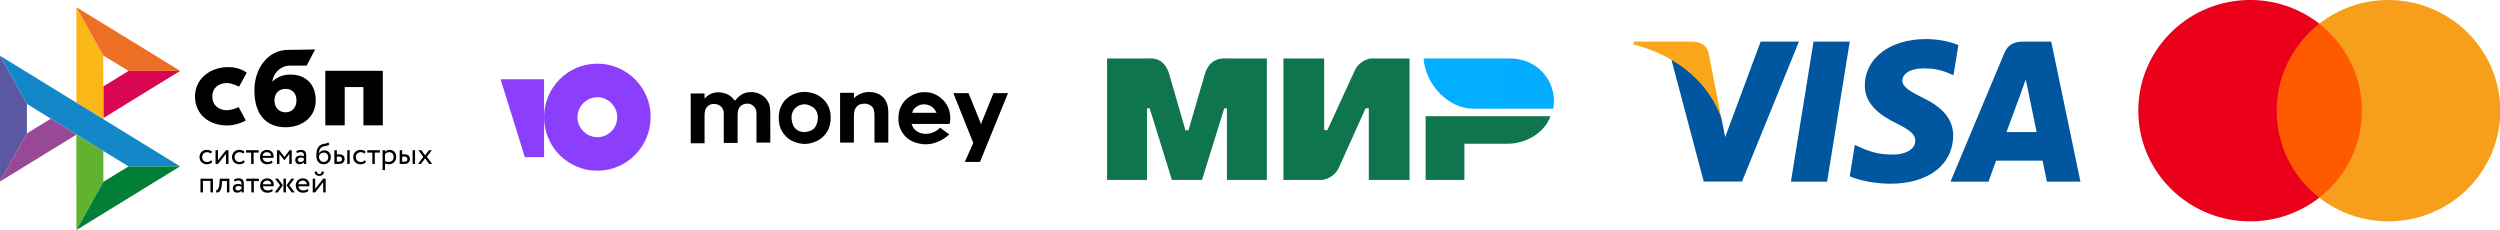
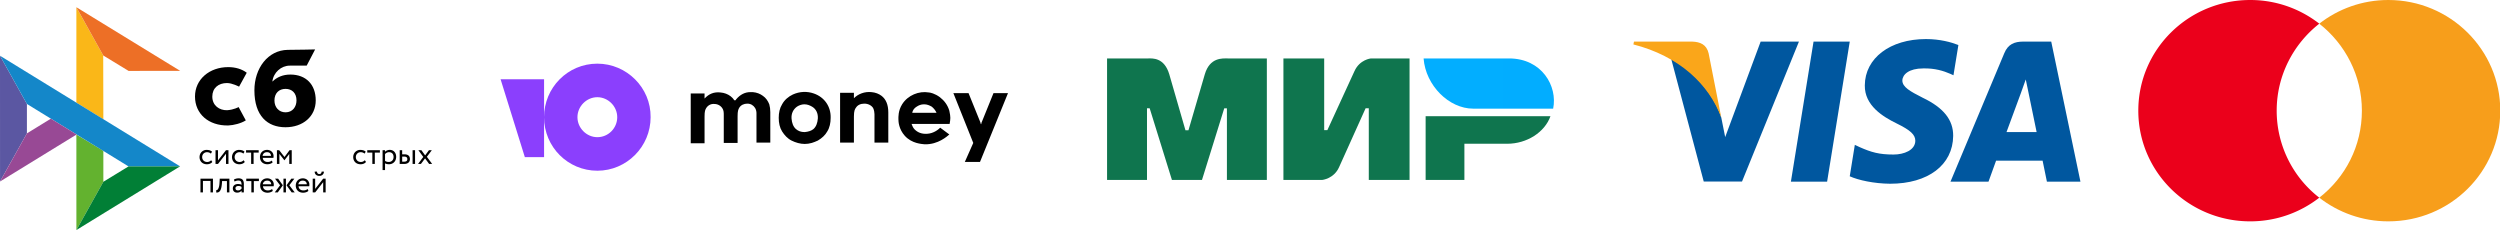
<svg xmlns="http://www.w3.org/2000/svg" width="1728" height="159" fill="none">
  <g clip-path="url(#a)">
-     <path fill="#000" d="M264.6 48.959v37.65h-13.413V60.2h-12.915v26.41H224.86V48.956h39.74v.003Z" />
    <path fill="#000" fill-rule="evenodd" d="M197.313 87.956c12.007 0 20.923-7.38 20.923-18.566 0-10.828-6.578-17.858-17.572-17.858-5.074 0-9.261 1.79-12.414 4.88.753-6.385 6.139-11.046 12.069-11.046 1.369 0 11.673-.022 11.673-.022l5.827-11.177s-12.936.295-18.95.295c-13.741.24-23.022 12.76-23.022 27.964 0 17.714 9.052 25.53 21.466 25.53Zm.073-26.524c4.458 0 7.549 2.936 7.549 7.956 0 4.519-2.746 8.242-7.549 8.252-4.594 0-7.684-3.45-7.684-8.175 0-5.021 3.09-8.033 7.684-8.033Z" clip-rule="evenodd" />
    <path fill="#000" d="M164.93 74.004s-3.168 1.83-7.899 2.177c-5.439.162-10.285-3.281-10.285-9.4 0-5.967 4.277-9.387 10.148-9.387 3.601 0 8.363 2.502 8.363 2.502s3.486-6.41 5.291-9.617c-3.306-2.511-7.709-3.888-12.83-3.888-12.925 0-22.936 8.447-22.936 20.315 0 12.02 9.409 20.27 22.936 20.021 3.78-.14 8.996-1.472 12.176-3.519l-4.964-9.204Z" />
    <path fill="#5B57A2" d="m0 38.52 18.606 33.335v20.333L.022 125.457 0 38.521Z" />
-     <path fill="#D90751" d="m71.439 59.725 17.434-10.71 35.681-.034-53.115 32.615v-21.87Z" />
    <path fill="#FAB718" d="m71.34 38.324.099 44.134-18.65-11.486V5L71.34 38.324Z" />
    <path fill="#ED6F26" d="m124.554 48.981-35.682.033-17.532-10.69L52.79 5l71.764 43.981Z" />
    <path fill="#63B22F" d="M71.439 125.642V104.23l-18.65-11.268L52.8 159l18.64-33.358Z" />
    <path fill="#1487C9" d="M88.83 115.029 18.605 71.855 0 38.521l124.478 76.464-35.648.044Z" />
    <path fill="#017F36" d="m52.801 159 18.637-33.358 17.39-10.613 35.649-.044L52.801 159Z" />
    <path fill="#984995" d="m.022 125.458 52.92-32.494L35.15 82.022 18.606 92.188.022 125.458Z" />
    <path fill="#000" d="M146.75 111.949c-.41.523-.949.919-1.595 1.186a5.48 5.48 0 0 1-2.09.405 5.908 5.908 0 0 1-2.09-.351 4.65 4.65 0 0 1-1.616-1.004 4.538 4.538 0 0 1-1.055-1.571 5.366 5.366 0 0 1-.378-2.039c0-.693.119-1.335.366-1.943a4.602 4.602 0 0 1 1.013-1.571 4.975 4.975 0 0 1 1.53-1.056 4.842 4.842 0 0 1 1.95-.395c.766 0 1.476.096 2.123.287a3.867 3.867 0 0 1 1.648.963l-.787 1.334a3.71 3.71 0 0 0-1.314-.77 4.648 4.648 0 0 0-1.433-.223 3.337 3.337 0 0 0-2.295.929 3.135 3.135 0 0 0-.722 1.068 3.395 3.395 0 0 0-.268 1.387c0 .524.096.993.279 1.399.184.417.431.77.744 1.068.312.3.678.523 1.098.674.421.16.863.234 1.337.234a3.5 3.5 0 0 0 1.562-.342c.448-.217.85-.518 1.185-.886l.808 1.217Zm2.219 1.367v-9.504h1.703v7.081l5.537-7.081h1.703v9.505h-1.703v-7.08l-5.537 7.08-1.703-.001Zm20.223-1.367a3.86 3.86 0 0 1-1.594 1.186 5.49 5.49 0 0 1-2.091.405 5.899 5.899 0 0 1-2.089-.351 4.645 4.645 0 0 1-1.617-1.004 4.538 4.538 0 0 1-1.055-1.571 5.347 5.347 0 0 1-.378-2.039c0-.693.119-1.335.366-1.943a4.632 4.632 0 0 1 1.013-1.571c.431-.448.948-.789 1.53-1.056a4.64 4.64 0 0 1 1.95-.395c.765 0 1.476.096 2.122.287a3.88 3.88 0 0 1 1.65.963l-.788 1.334a3.683 3.683 0 0 0-1.313-.77 4.648 4.648 0 0 0-1.433-.223 3.329 3.329 0 0 0-2.296.929 3.254 3.254 0 0 0-.722 1.068 3.396 3.396 0 0 0-.269 1.387c0 .524.098.993.281 1.399.183.417.43.77.742 1.068.313.3.68.523 1.1.674.42.148.862.234 1.335.234.583 0 1.1-.118 1.562-.342a3.909 3.909 0 0 0 1.186-.886l.808 1.217Zm.873-8.137h8.737v1.688h-3.512v7.816h-1.703V105.5h-3.512v-1.688h-.01Z" />
    <path fill="#000" fill-rule="evenodd" d="M186.754 113.221a4.436 4.436 0 0 0 1.67-.94l-.517-1.324c-.313.278-.733.513-1.239.706a4.79 4.79 0 0 1-1.702.287c-.938 0-1.713-.245-2.328-.747-.613-.503-.947-1.206-1.023-2.104h7.37a5.19 5.19 0 0 0 .107-1.143c0-.652-.119-1.238-.356-1.772a4.195 4.195 0 0 0-.947-1.378 4.214 4.214 0 0 0-1.423-.886 4.72 4.72 0 0 0-1.735-.321c-.797 0-1.498.139-2.111.396a4.644 4.644 0 0 0-1.541 1.057 4.463 4.463 0 0 0-.958 1.57 5.476 5.476 0 0 0-.334 1.943c0 .748.129 1.431.366 2.04.23.591.583 1.126 1.034 1.57.442.436.98.768 1.616 1.003.682.242 1.4.361 2.123.352a6.437 6.437 0 0 0 1.928-.309Zm-4.309-7.315c.527-.48 1.227-.715 2.111-.715.83 0 1.498.224 1.983.674.485.447.743 1.067.786 1.857h-5.818a2.905 2.905 0 0 1 .938-1.816Z" clip-rule="evenodd" />
    <path fill="#000" d="M191.408 103.812h1.552l3.685 4.71 3.49-4.71h1.508v9.505h-1.701v-6.93l-3.319 4.409h-.065l-3.447-4.411v6.93h-1.703v-9.503Z" />
-     <path fill="#000" fill-rule="evenodd" d="M206.276 103.845a5.356 5.356 0 0 0-1.465.628l.452 1.348a10.71 10.71 0 0 1 1.164-.492c.388-.14.883-.204 1.476-.204.474 0 .851.076 1.142.225.291.138.506.353.657.609.151.257.248.577.302.95.054.374.075.779.075 1.218a2.906 2.906 0 0 0-1.163-.481 6.674 6.674 0 0 0-1.228-.129c-.507 0-.981.076-1.434.203-.452.129-.84.321-1.153.578-.318.256-.576.58-.754.949a2.973 2.973 0 0 0-.28 1.293c0 .929.27 1.655.808 2.169.539.512 1.249.767 2.133.767.798 0 1.434-.139 1.918-.416.485-.278.873-.598 1.153-.961v1.228h1.594v-5.83c0-1.24-.268-2.2-.818-2.873-.539-.673-1.498-1.014-2.855-1.014-.604 0-1.175.084-1.724.235Zm2.846 7.7c-.388.277-.895.404-1.52.404-.549 0-.981-.139-1.282-.406-.302-.277-.453-.64-.453-1.089 0-.266.054-.491.173-.693.119-.203.28-.363.463-.492.201-.134.423-.232.657-.289.249-.064.496-.096.754-.096.842 0 1.562.203 2.155.63v1.207a4.961 4.961 0 0 1-.947.824Zm17.583-11.076c.344-.159.667-.426.969-.821l-.927-1.335c-.237.321-.506.544-.808.663-.32.125-.652.218-.991.277l-.323.058c-.28.048-.581.102-.905.156a6.67 6.67 0 0 0-1.508.47c-.766.331-1.379.779-1.843 1.345a6.341 6.341 0 0 0-1.078 1.912 10.021 10.021 0 0 0-.505 2.21 19.68 19.68 0 0 0-.13 2.21c0 .908.118 1.73.355 2.466.238.738.571 1.357 1.013 1.859.442.513.97.898 1.595 1.175s1.325.416 2.111.416a5.07 5.07 0 0 0 1.994-.395 4.75 4.75 0 0 0 2.564-2.606 4.807 4.807 0 0 0 .367-1.88c0-.714-.108-1.365-.313-1.943a4.207 4.207 0 0 0-.883-1.483 3.938 3.938 0 0 0-1.413-.963 4.906 4.906 0 0 0-1.852-.341c-.41 0-.808.054-1.196.16-.377.107-.74.261-1.078.46a4.113 4.113 0 0 0-.894.693 3.171 3.171 0 0 0-.625.908h-.043c.033-.437.087-.885.183-1.345a6.63 6.63 0 0 1 .421-1.314c.183-.415.42-.79.711-1.132a3.238 3.238 0 0 1 1.12-.8 5.917 5.917 0 0 1 1.476-.48l.338-.062c.337-.062.658-.121.966-.185a5.201 5.201 0 0 0 1.132-.353Zm-5.991 9.131a5.308 5.308 0 0 1-.237-1.665 2.69 2.69 0 0 1 .388-.908c.183-.289.42-.544.7-.77a3.543 3.543 0 0 1 2.219-.757c1.003 0 1.757.309 2.284.919.529.618.788 1.387.788 2.316 0 .46-.087.877-.237 1.261a3.047 3.047 0 0 1-.647 1.015 3.124 3.124 0 0 1-2.274.939 2.994 2.994 0 0 1-2.327-1.089 4.018 4.018 0 0 1-.657-1.261Zm20.999-5.788h-1.703v9.505h1.703v-9.505Zm-10.603 0h1.703v2.852h1.574c.742 0 1.345.096 1.83.277.486.182.874.428 1.164.727.291.299.496.651.615 1.045.118.396.183.801.183 1.229 0 .427-.065.834-.205 1.239a2.798 2.798 0 0 1-.658 1.078c-.301.321-.711.578-1.228.77-.517.192-1.142.298-1.896.298H231.1v-9.515h.01Zm1.703 4.442v3.482h1.239c.852 0 1.455-.149 1.799-.449.346-.299.518-.726.518-1.291 0-.578-.184-1.014-.528-1.315-.356-.299-.949-.449-1.767-.449h-1.261v.022Z" clip-rule="evenodd" />
    <path fill="#000" d="M252.972 111.949c-.41.523-.949.919-1.595 1.186a5.488 5.488 0 0 1-2.09.405 5.913 5.913 0 0 1-2.091-.351 4.635 4.635 0 0 1-1.616-1.004 4.582 4.582 0 0 1-1.056-1.571 5.387 5.387 0 0 1-.376-2.039c0-.693.118-1.335.366-1.943a4.587 4.587 0 0 1 1.013-1.571c.431-.448.947-.789 1.53-1.056a4.64 4.64 0 0 1 1.95-.395c.764 0 1.476.096 2.122.287a3.861 3.861 0 0 1 1.648.963l-.786 1.334a3.706 3.706 0 0 0-1.315-.77 4.642 4.642 0 0 0-1.432-.223 3.328 3.328 0 0 0-2.295.929c-.31.304-.555.667-.722 1.068a3.396 3.396 0 0 0-.269 1.387c0 .524.096.994.279 1.399.183.417.432.77.744 1.068.313.3.679.523 1.099.674a3.99 3.99 0 0 0 1.336.234c.582 0 1.099-.118 1.562-.342a3.909 3.909 0 0 0 1.186-.886l.808 1.217Zm.872-8.137h8.738v1.688h-3.513v7.816h-1.702V105.5h-3.512v-1.688h-.011Z" />
    <path fill="#000" fill-rule="evenodd" d="M266.138 103.814h-1.703v13.731h1.703v-4.666c.344.225.754.385 1.227.492.474.106.97.159 1.477.159.754 0 1.432-.139 2.047-.394a4.91 4.91 0 0 0 1.572-1.078 4.69 4.69 0 0 0 1.013-1.625 5.68 5.68 0 0 0 .356-2.017c0-.706-.108-1.357-.313-1.945a4.51 4.51 0 0 0-.883-1.515 3.826 3.826 0 0 0-1.39-.993 4.457 4.457 0 0 0-1.843-.364c-.667 0-1.292.129-1.885.385-.592.257-1.056.565-1.378.95v-1.12Zm1.185 1.762a3.33 3.33 0 0 1 1.584-.385c.495 0 .937.074 1.337.235.388.16.71.385.98.684.269.299.474.641.603 1.045.14.406.205.845.205 1.325 0 .513-.087.971-.237 1.399a3.07 3.07 0 0 1-.658 1.089c-.294.31-.65.553-1.045.715a3.415 3.415 0 0 1-1.39.267c-.462 0-.894-.053-1.303-.159a4.251 4.251 0 0 1-1.26-.578v-4.709c.301-.362.7-.672 1.184-.928Zm19.565-1.764h-1.703v9.505h1.703v-9.505Zm-10.613 0h1.703v2.852h1.572c.744 0 1.347.096 1.832.277.486.182.874.427 1.164.726.291.3.496.652.614 1.046.119.396.183.801.183 1.229 0 .427-.064.834-.204 1.239a2.806 2.806 0 0 1-.658 1.078c-.301.321-.711.578-1.228.77-.517.191-1.142.298-1.896.298h-3.092v-9.515h.01Zm1.715 4.442v3.482h1.239c.85 0 1.454-.149 1.799-.45.344-.299.517-.725.517-1.291 0-.577-.183-1.013-.527-1.314-.356-.299-.949-.449-1.767-.449h-1.261v.022Z" clip-rule="evenodd" />
    <path fill="#000" d="m295.055 108.394 3.641 4.923h-2.089l-2.813-3.845-2.855 3.845h-1.982l3.619-4.838-3.404-4.667h2.091l2.596 3.589 2.639-3.589h1.983l-3.426 4.582ZM145.49 125.063h-5.225v7.923h-1.703v-9.503h8.63v9.503h-1.702v-7.923Zm11.366.107h-3.361l-.109 1.601c-.118 1.357-.279 2.446-.506 3.278-.226.834-.507 1.474-.829 1.922-.323.449-.701.759-1.132.909a3.916 3.916 0 0 1-1.389.235l-.13-1.646c.184.011.399-.032.636-.138.238-.107.475-.341.7-.693.226-.365.431-.877.614-1.539.184-.672.303-1.548.367-2.649l.172-2.958h6.67v9.505h-1.703v-7.827Z" />
    <path fill="#000" fill-rule="evenodd" d="M163.149 123.505a5.322 5.322 0 0 0-1.466.629l.453 1.346a10.77 10.77 0 0 1 1.163-.491c.387-.139.884-.203 1.476-.203.475 0 .851.074 1.142.223.292.14.507.353.658.61.15.256.247.577.301.949.054.375.075.781.075 1.218a2.919 2.919 0 0 0-1.163-.48 6.76 6.76 0 0 0-1.228-.128c-.506 0-.981.074-1.433.203a3.162 3.162 0 0 0-1.154.577 2.76 2.76 0 0 0-.754.95 2.971 2.971 0 0 0-.279 1.292c0 .928.269 1.656.808 2.168.538.512 1.25.769 2.133.769.798 0 1.433-.139 1.918-.418.484-.277.872-.598 1.152-.961v1.228h1.596v-5.83c0-1.238-.271-2.199-.82-2.872-.539-.674-1.498-1.014-2.855-1.014a6.556 6.556 0 0 0-1.723.235Zm2.855 7.698c-.387.278-.894.406-1.519.406-.56 0-.98-.138-1.281-.406-.302-.278-.453-.641-.453-1.089 0-.267.053-.491.172-.694.118-.203.281-.363.464-.492.183-.128.408-.224.657-.288.246-.064.499-.096.754-.095.84 0 1.562.203 2.155.629v1.206c-.28.314-.599.59-.949.823Z" clip-rule="evenodd" />
    <path fill="#000" d="M170.215 123.483h8.738v1.687h-3.513v7.816h-1.702v-7.815h-3.512v-1.688h-.011Z" />
    <path fill="#000" fill-rule="evenodd" d="M186.905 132.89a4.434 4.434 0 0 0 1.67-.939l-.517-1.325c-.313.279-.733.514-1.24.706-.505.193-1.076.288-1.701.288-.937 0-1.713-.245-2.328-.747-.615-.502-.947-1.207-1.023-2.105h7.37a5.23 5.23 0 0 0 .107-1.142c0-.651-.119-1.238-.356-1.772a4.173 4.173 0 0 0-.948-1.377 4.187 4.187 0 0 0-1.422-.887 4.719 4.719 0 0 0-1.734-.321c-.798 0-1.498.139-2.112.395a4.632 4.632 0 0 0-1.541 1.058 4.476 4.476 0 0 0-.959 1.569 5.529 5.529 0 0 0-.334 1.943c0 .748.129 1.431.366 2.041a4.514 4.514 0 0 0 1.034 1.569c.442.438.981.769 1.617 1.004a6.109 6.109 0 0 0 2.122.353c.636 0 1.283-.108 1.929-.311Zm-4.32-7.325c.528-.48 1.228-.715 2.112-.715.841 0 1.498.235 1.983.673.484.449.743 1.067.786 1.858h-5.818a2.907 2.907 0 0 1 .937-1.816Zm7.488-2.082h2.155l3.285 4.582-3.512 4.921h-2.089l3.683-4.922-3.522-4.581Zm5.86 0h1.703v9.503h-1.703v-9.503Zm7.79 9.503-3.749-4.922 3.501-4.582h-2.112l-3.307 4.582 3.555 4.922h2.112Zm7.779-.096a4.43 4.43 0 0 0 1.669-.939l-.517-1.325c-.312.279-.732.514-1.238.706a4.769 4.769 0 0 1-1.703.288c-.937 0-1.713-.245-2.327-.747-.614-.502-.948-1.207-1.023-2.105h7.369c.076-.33.108-.704.108-1.142 0-.651-.118-1.238-.356-1.772a4.198 4.198 0 0 0-.948-1.377 4.187 4.187 0 0 0-1.422-.887 4.724 4.724 0 0 0-1.735-.321c-.796 0-1.497.139-2.111.395a4.632 4.632 0 0 0-1.54 1.058c-.426.45-.752.985-.959 1.569a5.503 5.503 0 0 0-.335 1.943c0 .748.13 1.431.367 2.041a4.472 4.472 0 0 0 1.034 1.569c.442.438.98.769 1.616 1.004.681.242 1.4.362 2.123.353a6.444 6.444 0 0 0 1.928-.311Zm-4.32-7.325c.529-.48 1.229-.715 2.113-.715.829 0 1.496.235 1.981.673.486.449.744 1.067.787 1.858h-5.818a2.902 2.902 0 0 1 .937-1.816Zm13.565-5.275c-1.002 0-1.552-.555-1.637-1.665h-1.606c0 .426.076.811.215 1.174.141.363.346.672.615.929s.614.459 1.012.619c.399.16.862.234 1.39.234.485 0 .916-.074 1.304-.234.388-.149.711-.362.991-.619a2.7 2.7 0 0 0 .635-.929c.151-.363.227-.748.227-1.174h-1.594c-.076 1.11-.604 1.665-1.552 1.665Zm-4.601 3.192v9.504h1.702l5.538-7.08v7.08h1.703v-9.504h-1.703l-5.538 7.08v-7.08h-1.702Z" clip-rule="evenodd" />
    <path fill="#8B3FFD" d="M412.882 44c-20.507 0-36.82 16.627-36.82 37 0 20.608 16.546 37 36.82 37s36.82-16.627 36.82-37c.233-20.373-16.546-37-36.82-37Zm0 50.816c-7.457 0-13.749-6.322-13.749-13.816 0-7.494 6.292-13.816 13.749-13.816 7.457 0 13.749 6.322 13.749 13.816 0 7.494-6.059 13.816-13.749 13.816ZM376.062 54.773v53.86h-13.283L346 54.773h30.062Z" />
    <path fill="#000" d="m686.702 64.374-8.156 20.139c-.233.234-.233.702-.233.936l-.234.469-.233-.469c0-.234-.233-.702-.233-.936l-8.156-20.14h-10.486l13.748 34.425-5.825 13.113h10.487l19.342-47.537h-10.021ZM609.333 66.247c-1.865-1.405-4.195-2.342-6.992-2.576-4.659-.468-9.087 1.17-12.116 4.215V64.14h-9.556v34.425h9.556V80.532c0-3.981.698-5.152 1.397-6.089 1.165-1.873 3.263-2.81 5.827-2.81 2.563 0 4.892 1.17 6.059 3.044.698 1.405.931 3.279.931 4.215v19.672h9.555V77.722c0-5.386-1.632-9.133-4.661-11.475ZM562.492 64.608c-4.66-1.64-9.787-1.405-14.448.702-3.03 1.405-5.825 3.747-7.457 6.791-1.632 2.576-2.33 5.855-2.33 9.368 0 3.512.698 6.79 2.33 9.367 1.632 2.576 3.729 4.917 6.524 6.322 2.797 1.406 6.059 2.342 9.089 2.342 1.632 0 3.262-.234 4.894-.702 1.398-.469 2.797-.937 4.195-1.64 2.797-1.639 5.127-3.746 6.526-6.323 1.63-2.575 2.33-5.854 2.33-9.366.232-7.728-4.195-14.285-11.653-16.861Zm2.797 17.329c-.233 3.044-1.165 5.62-3.03 7.26-1.398 1.17-3.495 1.873-6.059 2.107-2.563 0-4.427-.703-6.059-2.108-1.863-1.639-2.795-4.215-3.03-7.26-.232-3.512 1.167-6.322 3.729-8.195 1.398-.937 3.263-1.64 5.127-1.64 2.098 0 3.729.703 5.36 1.64 2.797 1.639 4.194 4.683 3.962 8.196ZM527.304 66.247c-1.865-1.405-4.195-2.342-6.992-2.576h-1.63c-3.729 0-6.992 1.639-9.788 4.917l-.466.703h-.932c-.7-1.17-1.632-2.107-2.564-2.81-1.865-1.405-4.195-2.342-6.992-2.576-4.427-.468-7.922.937-10.952 4.215v-3.512h-9.554V99.03h9.554v-18.5c0-3.746.466-4.683 1.165-5.854 1.166-1.873 3.263-3.044 5.593-2.81 2.331 0 4.428 1.171 5.593 3.044.933 1.405.933 3.045.933 4.684v19.202h9.554v-18.5c0-3.512.465-4.683 1.165-5.854 1.165-1.873 3.262-2.81 5.594-2.81 2.33 0 4.194 1.17 5.359 3.044.7 1.171.932 2.576.932 3.513V98.563h9.554V77.487c0-1.873-.232-3.747-.699-5.386-.931-2.341-2.33-4.45-4.427-5.854ZM649.882 88.26c-1.398 1.405-4.661 3.98-9.089 4.215-3.729.234-6.524-.937-8.621-3.044-.933-.937-1.632-2.342-2.098-3.747h26.333v-.234c.234-1.406.466-2.576.466-3.981 0-1.171-.232-2.81-.699-4.918-1.165-3.981-3.495-7.025-6.525-9.367-3.496-2.576-6.758-3.279-7.691-3.279-6.757-1.17-14.448 1.874-18.41 8.197-2.797 4.449-2.562 8.898-2.562 10.303 0 1.64.232 6.791 4.427 11.475 4.894 5.386 11.651 5.62 13.749 5.855 9.322.234 15.614-5.62 17.012-6.792l-6.292-4.683Zm-16.313-14.52c1.398-.936 3.03-1.638 5.127-1.638s3.729.702 5.36 1.639c1.399 1.17 2.564 2.576 3.262 4.215H630.54c.232-1.64 1.397-3.279 3.029-4.215Z" />
    <path fill="#0F754E" fill-rule="evenodd" d="M793.766 40.39c2.759-.017 10.96-.754 14.434 10.937 2.34 7.875 6.067 20.775 11.182 38.699h2.084c5.485-18.897 9.253-31.797 11.304-38.699 3.51-11.812 12.285-10.937 15.795-10.937h27.081v83.999h-27.602V74.887h-1.851l-15.386 49.502h-20.766L794.655 74.85h-1.851v49.539h-27.601v-84h28.563Zm121.514 0v49.539h2.202l18.716-40.736c3.633-8.106 11.377-8.803 11.377-8.803h26.709v84h-28.177V74.85h-2.202l-18.349 40.736c-3.633 8.07-11.744 8.804-11.744 8.804h-26.709v-84h28.177Zm156.4 39.917c-3.93 11.106-16.28 19.06-29.94 19.06h-29.55v25.023h-26.796V80.307h86.286Z" clip-rule="evenodd" />
    <path fill="url(#b)" fill-rule="evenodd" d="M1043.03 40.39h-59.041c1.405 18.7 17.561 34.71 34.271 34.71h55.28c3.19-15.543-7.79-34.71-30.51-34.71Z" clip-rule="evenodd" />
    <g clip-path="url(#c)">
      <path fill="#00579F" d="M1262.9 125.557h-25.03l15.65-96.802h25.03l-15.65 96.802ZM1353.64 31.121c-4.94-1.958-12.77-4.121-22.45-4.121-24.72 0-42.13 13.181-42.23 32.026-.21 13.903 12.46 21.626 21.93 26.262 9.69 4.737 12.98 7.829 12.98 12.052-.1 6.485-7.83 9.474-15.03 9.474-10 0-15.35-1.541-23.49-5.149l-3.29-1.547-3.51 21.73c5.87 2.675 16.69 5.048 27.92 5.152 26.26 0 43.36-12.977 43.57-33.06.1-11.019-6.59-19.463-21.02-26.362-8.75-4.43-14.11-7.416-14.11-11.948.1-4.12 4.53-8.34 14.42-8.34 8.13-.206 14.11 1.75 18.64 3.707l2.27 1.028 3.4-20.904ZM1386.91 91.264c2.06-5.562 9.99-27.085 9.99-27.085-.1.207 2.06-5.664 3.3-9.268l1.74 8.341s4.74 23.172 5.77 28.012h-20.8Zm30.9-62.51h-19.37c-5.97 0-10.5 1.75-13.08 8.032l-37.18 88.77h26.27l5.25-14.521h32.14c.72 3.399 2.98 14.521 2.98 14.521H1438l-20.19-96.801ZM1216.96 28.755l-24.51 66.01-2.68-13.388c-4.53-15.447-18.75-32.23-34.61-40.576l22.46 84.654h26.47l39.34-96.7h-26.47Z" />
      <path fill="#FAA61A" d="M1169.68 28.755h-40.27l-.41 1.956c31.42 8.033 52.22 27.396 60.77 50.67l-8.76-44.49c-1.44-6.182-5.87-7.932-11.33-8.136Z" />
    </g>
    <g clip-path="url(#d)">
-       <path fill="#FF5A00" d="M1636.85 16.364h-67.71v120.271h67.71V16.365Z" />
      <path fill="#EB001B" d="M1573.65 76.5c0-24.435 11.62-46.123 29.44-60.135C1589.97 6.165 1573.42 0 1555.37 0 1512.6 0 1478 34.215 1478 76.5s34.6 76.5 77.37 76.5c18.05 0 34.6-6.165 47.72-16.365a76.04 76.04 0 0 1-29.44-60.135Z" />
      <path fill="#F79E1B" d="M1728.19 76.5c0 42.285-34.61 76.5-77.37 76.5-18.06 0-34.61-6.165-47.73-16.365 18.06-14.037 29.45-35.7 29.45-60.135 0-24.435-11.62-46.123-29.45-60.135C1616.19 6.165 1632.74 0 1650.79 0c42.79 0 77.4 34.437 77.4 76.5Z" />
    </g>
  </g>
  <defs>
    <clipPath id="a">
      <path fill="#fff" d="M0 0h1728v159H0z" />
    </clipPath>
    <clipPath id="c">
      <path fill="#fff" d="M1129 27h309v100h-309z" />
    </clipPath>
    <clipPath id="d">
      <path fill="#fff" d="M1478 0h250v153h-250z" />
    </clipPath>
    <linearGradient id="b" x1="9993.34" x2="983.989" y1="2223.84" y2="2223.84" gradientUnits="userSpaceOnUse">
      <stop stop-color="#1F5CD7" />
      <stop offset="1" stop-color="#02AEFF" />
    </linearGradient>
  </defs>
</svg>